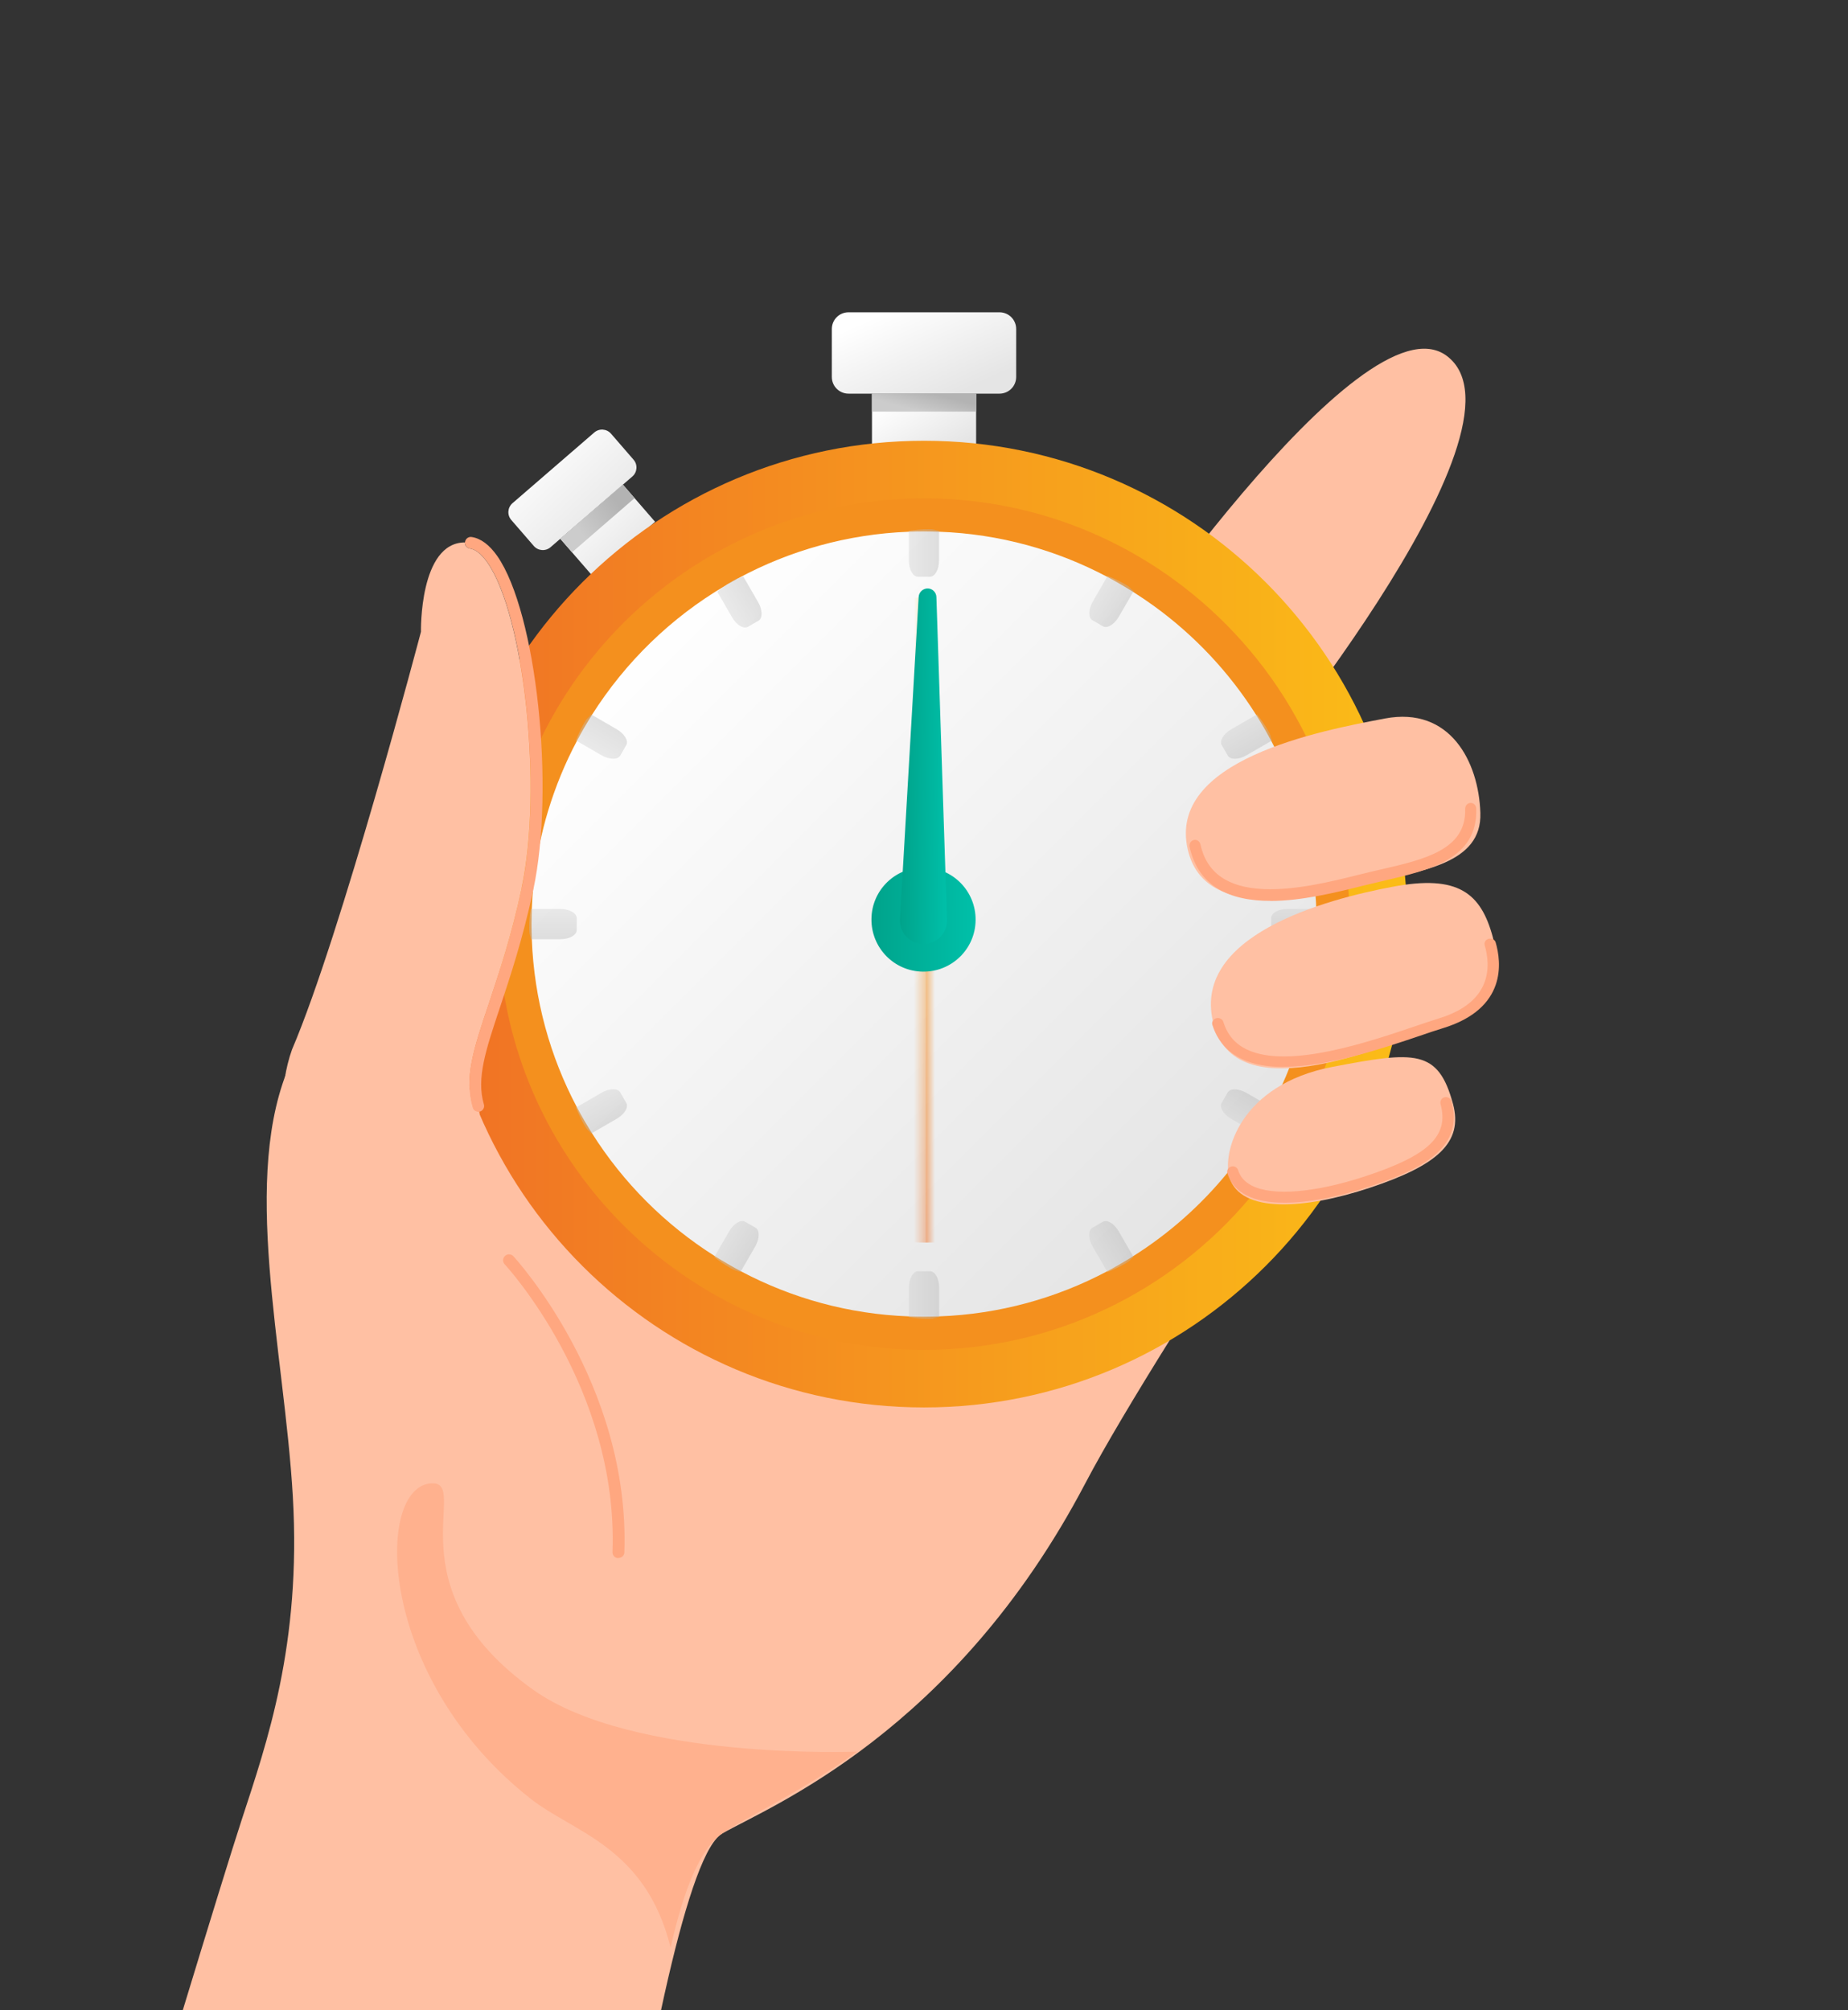
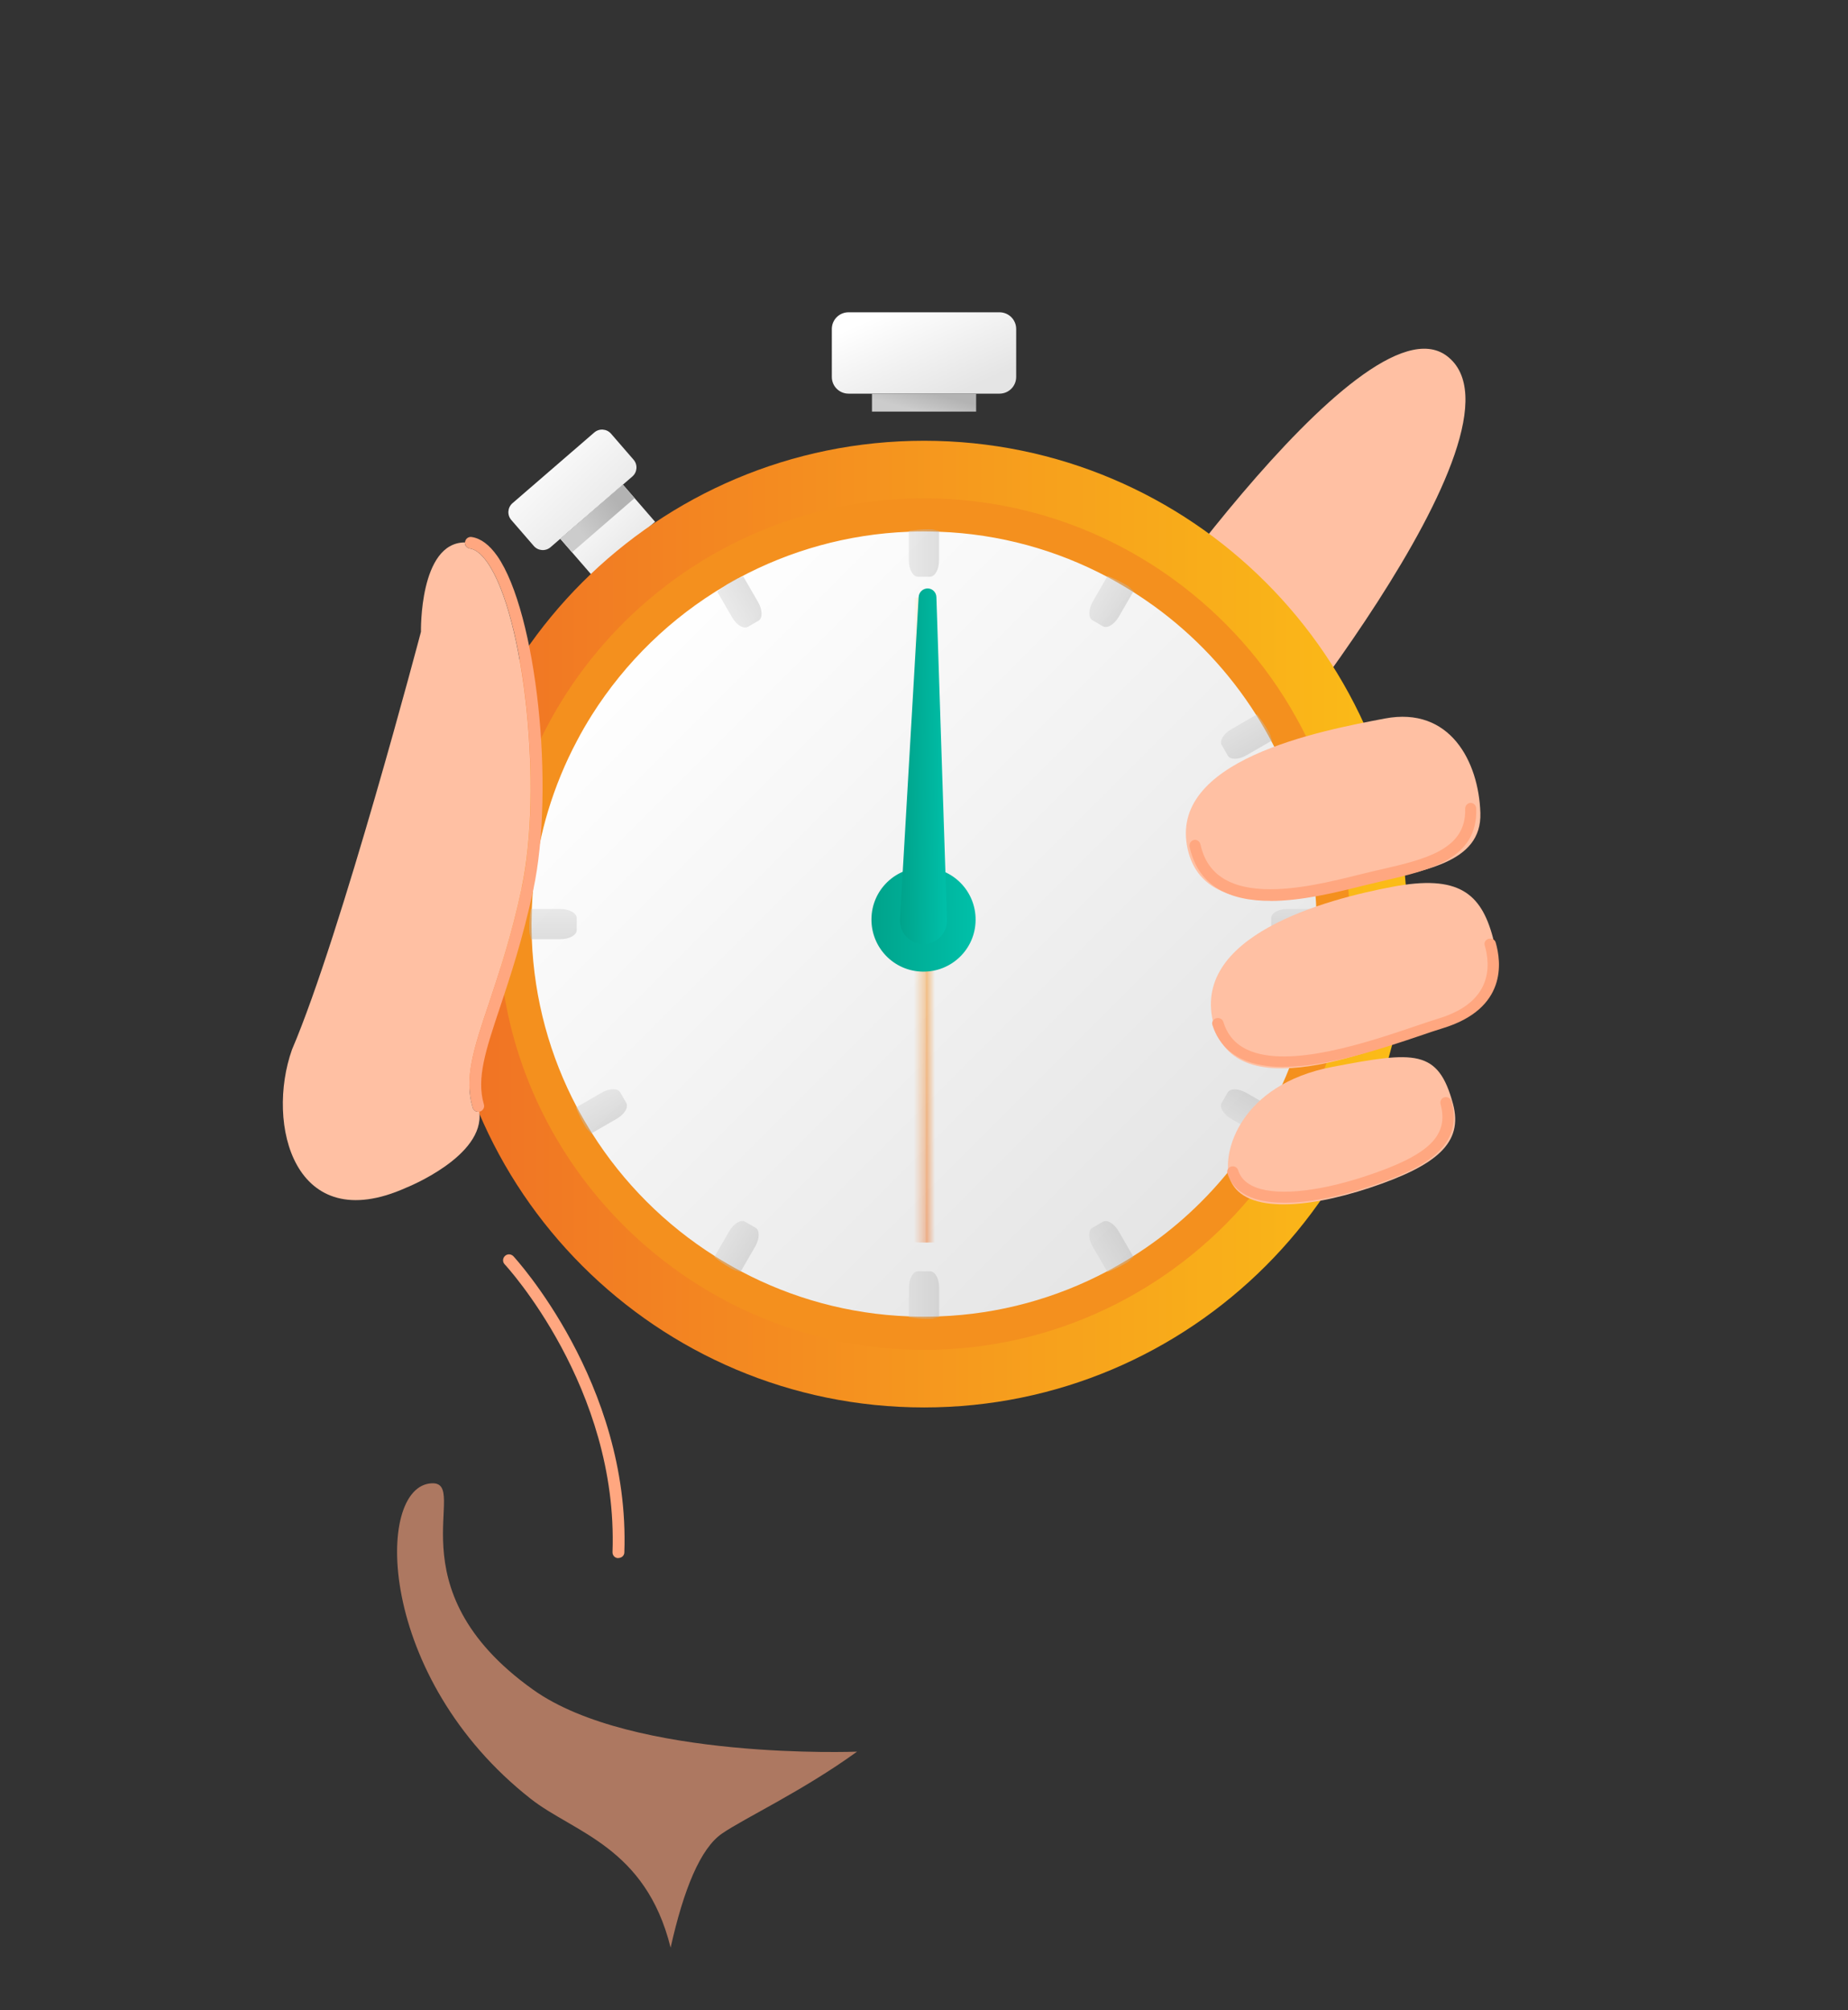
<svg xmlns="http://www.w3.org/2000/svg" id="eI4dLfzuQ9E1" viewBox="0 0 174.93 190.28" shape-rendering="geometricPrecision" text-rendering="geometricPrecision">
  <rect x="0" y="0" width="174.93" height="190.28" fill="#333333" stroke="none" />
  <style>
#eI4dLfzuQ9E2_to {animation: eI4dLfzuQ9E2_to__to 4000ms linear infinite normal forwards}@keyframes eI4dLfzuQ9E2_to__to { 0% {transform: translate(87.465px,36.345px);animation-timing-function: cubic-bezier(0,0,0.58,1)} 12.5% {transform: translate(87.465px,39.345px);animation-timing-function: cubic-bezier(0,0,0.58,1)} 25% {transform: translate(87.465px,36.345px)} 100% {transform: translate(87.465px,36.345px)}} #eI4dLfzuQ9E6_to {animation: eI4dLfzuQ9E6_to__to 4000ms linear infinite normal forwards}@keyframes eI4dLfzuQ9E6_to__to { 0% {transform: translate(55.066px,47.591px)} 25% {transform: translate(55.066px,47.591px);animation-timing-function: cubic-bezier(0,0,0.58,1)} 37.5% {transform: translate(57.066px,49.591px);animation-timing-function: cubic-bezier(0,0,0.58,1)} 50% {transform: translate(55.066px,47.591px)} 100% {transform: translate(55.066px,47.591px)}} #eI4dLfzuQ9E31_tr {animation: eI4dLfzuQ9E31_tr__tr 4000ms linear infinite normal forwards}@keyframes eI4dLfzuQ9E31_tr__tr { 0% {transform: translate(26.741px,103.11px) rotate(-1.184deg);animation-timing-function: cubic-bezier(0.42,0,0.58,1)} 50% {transform: translate(26.741px,103.11px) rotate(7.318deg);animation-timing-function: cubic-bezier(0.42,0,0.58,1)} 100% {transform: translate(26.741px,103.11px) rotate(-1.18deg)}} #eI4dLfzuQ9E37_tr {animation: eI4dLfzuQ9E37_tr__tr 4000ms linear infinite normal forwards}@keyframes eI4dLfzuQ9E37_tr__tr { 0% {transform: translate(87.64px,87.085px) rotate(-180deg);animation-timing-function: cubic-bezier(0.42,0,1,1)} 12.5% {transform: translate(87.64px,87.085px) rotate(0deg)} 25% {transform: translate(87.64px,87.085px) rotate(0deg);animation-timing-function: cubic-bezier(0.42,0,1,1)} 37.5% {transform: translate(87.64px,87.085px) rotate(180deg)} 100% {transform: translate(87.64px,87.085px) rotate(180deg)}} #eI4dLfzuQ9E41_tr {animation: eI4dLfzuQ9E41_tr__tr 4000ms linear infinite normal forwards}@keyframes eI4dLfzuQ9E41_tr__tr { 0% {transform: translate(87.894px,87.04px) rotate(-180deg)} 12.5% {transform: translate(87.894px,87.04px) rotate(-180deg);animation-timing-function: cubic-bezier(0,0,0.58,1)} 25% {transform: translate(87.894px,87.04px) rotate(0deg)} 37.5% {transform: translate(87.894px,87.04px) rotate(0deg);animation-timing-function: cubic-bezier(0,0,0.58,1)} 50% {transform: translate(87.894px,87.04px) rotate(180deg)} 100% {transform: translate(87.894px,87.04px) rotate(180deg)}} #eI4dLfzuQ9E44_tr {animation: eI4dLfzuQ9E44_tr__tr 4000ms linear infinite normal forwards}@keyframes eI4dLfzuQ9E44_tr__tr { 0% {transform: translate(87.416px,87.47px) rotate(0deg);animation-timing-function: cubic-bezier(0.42,0,1,1)} 12.5% {transform: translate(87.416px,87.47px) rotate(180deg);animation-timing-function: cubic-bezier(0,0,0.58,1)} 25% {transform: translate(87.416px,87.47px) rotate(360deg);animation-timing-function: cubic-bezier(0.42,0,1,1)} 37.5% {transform: translate(87.416px,87.47px) rotate(540deg);animation-timing-function: cubic-bezier(0,0,0.58,1)} 50% {transform: translate(87.416px,87.47px) rotate(720deg)} 100% {transform: translate(87.416px,87.47px) rotate(720deg)}}
</style>
  <defs>
    <linearGradient id="eI4dLfzuQ9E3-fill" x1="85.64" y1="37.11" x2="89.21" y2="43.13" spreadMethod="pad" gradientUnits="userSpaceOnUse" gradientTransform="translate(0 0)">
      <stop id="eI4dLfzuQ9E3-fill-0" offset="0%" stop-color="#fff" />
      <stop id="eI4dLfzuQ9E3-fill-1" offset="100%" stop-color="#e5e5e5" />
    </linearGradient>
    <linearGradient id="eI4dLfzuQ9E4-fill" x1="85.43" y1="28.81" x2="89.39" y2="37.78" spreadMethod="pad" gradientUnits="userSpaceOnUse" gradientTransform="translate(0 0)">
      <stop id="eI4dLfzuQ9E4-fill-0" offset="0%" stop-color="#fff" />
      <stop id="eI4dLfzuQ9E4-fill-1" offset="100%" stop-color="#e5e5e5" />
    </linearGradient>
    <linearGradient id="eI4dLfzuQ9E5-fill" x1="87.25" y1="38.99" x2="87.73" y2="37.11" spreadMethod="pad" gradientUnits="userSpaceOnUse" gradientTransform="translate(0 0)">
      <stop id="eI4dLfzuQ9E5-fill-0" offset="0%" stop-color="#ccc" />
      <stop id="eI4dLfzuQ9E5-fill-1" offset="100%" stop-color="#b3b3b3" />
    </linearGradient>
    <linearGradient id="eI4dLfzuQ9E7-fill" x1="54.44" y1="47" x2="60.45" y2="53.24" spreadMethod="pad" gradientUnits="userSpaceOnUse" gradientTransform="translate(0 0)">
      <stop id="eI4dLfzuQ9E7-fill-0" offset="0%" stop-color="#fff" />
      <stop id="eI4dLfzuQ9E7-fill-1" offset="100%" stop-color="#e5e5e5" />
    </linearGradient>
    <linearGradient id="eI4dLfzuQ9E8-fill" x1="50.13" y1="42.04" x2="58.05" y2="50.46" spreadMethod="pad" gradientUnits="userSpaceOnUse" gradientTransform="translate(0 0)">
      <stop id="eI4dLfzuQ9E8-fill-0" offset="0%" stop-color="#fff" />
      <stop id="eI4dLfzuQ9E8-fill-1" offset="100%" stop-color="#e5e5e5" />
    </linearGradient>
    <linearGradient id="eI4dLfzuQ9E9-fill" x1="54.88" y1="50.3" x2="58.48" y2="47.68" spreadMethod="pad" gradientUnits="userSpaceOnUse" gradientTransform="translate(0 0)">
      <stop id="eI4dLfzuQ9E9-fill-0" offset="0%" stop-color="#ccc" />
      <stop id="eI4dLfzuQ9E9-fill-1" offset="100%" stop-color="#b3b3b3" />
    </linearGradient>
    <linearGradient id="eI4dLfzuQ9E13-fill" x1="133.22" y1="87.47" x2="41.72" y2="87.47" spreadMethod="pad" gradientUnits="userSpaceOnUse" gradientTransform="translate(0 0)">
      <stop id="eI4dLfzuQ9E13-fill-0" offset="0%" stop-color="#fbbd17" />
      <stop id="eI4dLfzuQ9E13-fill-1" offset="100%" stop-color="#f07125" />
    </linearGradient>
    <linearGradient id="eI4dLfzuQ9E14-fill" x1="59.83" y1="59.81" x2="113.71" y2="113.71" spreadMethod="pad" gradientUnits="userSpaceOnUse" gradientTransform="translate(0 0)">
      <stop id="eI4dLfzuQ9E14-fill-0" offset="0%" stop-color="#fff" />
      <stop id="eI4dLfzuQ9E14-fill-1" offset="100%" stop-color="#e5e5e5" />
    </linearGradient>
    <linearGradient id="eI4dLfzuQ9E17-fill" x1="86.05" y1="52.35" x2="88.9" y2="52.35" spreadMethod="pad" gradientUnits="userSpaceOnUse" gradientTransform="translate(0 0)">
      <stop id="eI4dLfzuQ9E17-fill-0" offset="0%" stop-color="#ccc" />
      <stop id="eI4dLfzuQ9E17-fill-1" offset="100%" stop-color="#b3b3b3" />
    </linearGradient>
    <linearGradient id="eI4dLfzuQ9E18-fill" x1="86.04" y1="122.58" x2="88.9" y2="122.58" spreadMethod="pad" gradientUnits="userSpaceOnUse" gradientTransform="translate(0 0)">
      <stop id="eI4dLfzuQ9E18-fill-0" offset="0%" stop-color="#ccc" />
      <stop id="eI4dLfzuQ9E18-fill-1" offset="100%" stop-color="#b3b3b3" />
    </linearGradient>
    <linearGradient id="eI4dLfzuQ9E19-fill" x1="122.58" y1="86.04" x2="122.58" y2="88.9" spreadMethod="pad" gradientUnits="userSpaceOnUse" gradientTransform="translate(0 0)">
      <stop id="eI4dLfzuQ9E19-fill-0" offset="0%" stop-color="#ccc" />
      <stop id="eI4dLfzuQ9E19-fill-1" offset="100%" stop-color="#b3b3b3" />
    </linearGradient>
    <linearGradient id="eI4dLfzuQ9E20-fill" x1="52.35" y1="86.04" x2="52.35" y2="88.9" spreadMethod="pad" gradientUnits="userSpaceOnUse" gradientTransform="translate(0 0)">
      <stop id="eI4dLfzuQ9E20-fill-0" offset="0%" stop-color="#ccc" />
      <stop id="eI4dLfzuQ9E20-fill-1" offset="100%" stop-color="#b3b3b3" />
    </linearGradient>
    <linearGradient id="eI4dLfzuQ9E21-fill" x1="68.94" y1="57.82" x2="71.41" y2="56.4" spreadMethod="pad" gradientUnits="userSpaceOnUse" gradientTransform="translate(0 0)">
      <stop id="eI4dLfzuQ9E21-fill-0" offset="0%" stop-color="#ccc" />
      <stop id="eI4dLfzuQ9E21-fill-1" offset="100%" stop-color="#b3b3b3" />
    </linearGradient>
    <linearGradient id="eI4dLfzuQ9E22-fill" x1="103.79" y1="118.59" x2="106.26" y2="117.17" spreadMethod="pad" gradientUnits="userSpaceOnUse" gradientTransform="translate(0 0)">
      <stop id="eI4dLfzuQ9E22-fill-0" offset="0%" stop-color="#ccc" />
      <stop id="eI4dLfzuQ9E22-fill-1" offset="100%" stop-color="#b3b3b3" />
    </linearGradient>
    <linearGradient id="eI4dLfzuQ9E23-fill" x1="117.17" y1="68.68" x2="118.59" y2="71.15" spreadMethod="pad" gradientUnits="userSpaceOnUse" gradientTransform="translate(0 0)">
      <stop id="eI4dLfzuQ9E23-fill-0" offset="0%" stop-color="#ccc" />
      <stop id="eI4dLfzuQ9E23-fill-1" offset="100%" stop-color="#b3b3b3" />
    </linearGradient>
    <linearGradient id="eI4dLfzuQ9E24-fill" x1="56.35" y1="103.79" x2="57.78" y2="106.27" spreadMethod="pad" gradientUnits="userSpaceOnUse" gradientTransform="translate(0 0)">
      <stop id="eI4dLfzuQ9E24-fill-0" offset="0%" stop-color="#ccc" />
      <stop id="eI4dLfzuQ9E24-fill-1" offset="100%" stop-color="#b3b3b3" />
    </linearGradient>
    <linearGradient id="eI4dLfzuQ9E25-fill" x1="56.35" y1="71.15" x2="57.78" y2="68.67" spreadMethod="pad" gradientUnits="userSpaceOnUse" gradientTransform="translate(0 0)">
      <stop id="eI4dLfzuQ9E25-fill-0" offset="0%" stop-color="#ccc" />
      <stop id="eI4dLfzuQ9E25-fill-1" offset="100%" stop-color="#b3b3b3" />
    </linearGradient>
    <linearGradient id="eI4dLfzuQ9E26-fill" x1="117.16" y1="106.25" x2="118.59" y2="103.78" spreadMethod="pad" gradientUnits="userSpaceOnUse" gradientTransform="translate(0 0)">
      <stop id="eI4dLfzuQ9E26-fill-0" offset="0%" stop-color="#ccc" />
      <stop id="eI4dLfzuQ9E26-fill-1" offset="100%" stop-color="#b3b3b3" />
    </linearGradient>
    <linearGradient id="eI4dLfzuQ9E27-fill" x1="103.79" y1="56.35" x2="106.26" y2="57.78" spreadMethod="pad" gradientUnits="userSpaceOnUse" gradientTransform="translate(0 0)">
      <stop id="eI4dLfzuQ9E27-fill-0" offset="0%" stop-color="#ccc" />
      <stop id="eI4dLfzuQ9E27-fill-1" offset="100%" stop-color="#b3b3b3" />
    </linearGradient>
    <linearGradient id="eI4dLfzuQ9E28-fill" x1="68.68" y1="117.16" x2="71.15" y2="118.59" spreadMethod="pad" gradientUnits="userSpaceOnUse" gradientTransform="translate(0 0)">
      <stop id="eI4dLfzuQ9E28-fill-0" offset="0%" stop-color="#ccc" />
      <stop id="eI4dLfzuQ9E28-fill-1" offset="100%" stop-color="#b3b3b3" />
    </linearGradient>
    <linearGradient id="eI4dLfzuQ9E35-fill" x1="0.5" y1="0" x2="0.5" y2="1" spreadMethod="pad" gradientUnits="objectBoundingBox" gradientTransform="translate(0 0)">
      <stop id="eI4dLfzuQ9E35-fill-0" offset="0%" stop-color="#fbbd17" />
      <stop id="eI4dLfzuQ9E35-fill-1" offset="100%" stop-color="#f07125" />
    </linearGradient>
    <linearGradient id="eI4dLfzuQ9E39-fill" x1="0.5" y1="0" x2="0.5" y2="1" spreadMethod="pad" gradientUnits="objectBoundingBox" gradientTransform="translate(0 0)">
      <stop id="eI4dLfzuQ9E39-fill-0" offset="0%" stop-color="#fbbd17" />
      <stop id="eI4dLfzuQ9E39-fill-1" offset="100%" stop-color="#f07125" />
    </linearGradient>
    <linearGradient id="eI4dLfzuQ9E43-fill" x1="92.354" y1="87.106" x2="82.49" y2="86.981" spreadMethod="pad" gradientUnits="userSpaceOnUse" gradientTransform="translate(0 0)">
      <stop id="eI4dLfzuQ9E43-fill-0" offset="0%" stop-color="#00c0a9" />
      <stop id="eI4dLfzuQ9E43-fill-1" offset="100%" stop-color="#00a38b" />
    </linearGradient>
    <linearGradient id="eI4dLfzuQ9E44-fill" x1="89.842" y1="72.575" x2="85.385" y2="72.516" spreadMethod="pad" gradientUnits="userSpaceOnUse" gradientTransform="translate(0 0)">
      <stop id="eI4dLfzuQ9E44-fill-0" offset="0%" stop-color="#00c0a9" />
      <stop id="eI4dLfzuQ9E44-fill-1" offset="100%" stop-color="#00a38b" />
    </linearGradient>
  </defs>
  <g id="eI4dLfzuQ9E2_to" transform="translate(87.465,36.345)">
    <g transform="translate(-87.465,-36.345)">
-       <path d="M82.54,37.27v5.86h9.86v-5.86h-9.86Z" fill="url(#eI4dLfzuQ9E3-fill)" stroke-width="0" />
+       <path d="M82.54,37.27v5.86h9.86h-9.86Z" fill="url(#eI4dLfzuQ9E3-fill)" stroke-width="0" />
      <path d="M78.74,31.14v4.54c0,.88.71,1.58,1.58,1.58h14.29c.88,0,1.58-.71,1.58-1.58v-4.54c0-.88-.71-1.58-1.58-1.58h-14.29c-.88,0-1.58.71-1.58,1.58Z" fill="url(#eI4dLfzuQ9E4-fill)" stroke-width="0" />
      <path d="M82.54,37.27v1.69h9.86v-1.69h-9.86Z" fill="url(#eI4dLfzuQ9E5-fill)" stroke-width="0" />
    </g>
  </g>
  <g id="eI4dLfzuQ9E6_to" transform="translate(55.066,47.591)">
    <g transform="translate(-55.066,-47.591)">
      <path d="M53.04,51l3.05,3.52l5.92-5.13-3.05-3.52L53.04,51Z" fill="url(#eI4dLfzuQ9E7-fill)" stroke-width="0" />
      <path d="M48.4,49.22l2.13,2.46c.41.47,1.12.52,1.59.11l7.74-6.69c.47-.41.52-1.12.11-1.59l-2.13-2.46c-.41-.47-1.12-.52-1.59-.11l-7.74,6.69c-.47.41-.52,1.12-.11,1.59Z" fill="url(#eI4dLfzuQ9E8-fill)" stroke-width="0" />
      <path d="M53.04,51l1.11,1.28l5.92-5.13-1.11-1.28L53.04,51Z" fill="url(#eI4dLfzuQ9E9-fill)" stroke-width="0" />
    </g>
  </g>
-   <path d="M50.47,86.37c.34.84,1.05,1.68,2.08,2.53c5.61,4.63,20.53,9.36,35.09,13.13c8.32,2.16,16.53,4,22.81,5.34c2.3.49,4.34.91,6.03,1.24.47.1.92.19,1.33.27.65.13,1.22.24,1.72.34.7.14,1.26.25,1.64.32.42.08.64.12.64.12s-.76,1.13-1.98,3c-.19.3-.4.61-.62.94-.02.04-.05.08-.08.13-2.15,3.29-5.33,8.19-8.43,13.16-3.08,4.93-6.09,9.94-7.97,13.52-12.4,23.62-29.9,30.58-34.33,33.12-.01.01-.03.02-.04.03v0c-.12.07-.23.16-.35.27-.06.06-.12.11-.18.18-1.66,1.87-3.47,7.95-5.26,16.27h-45.27c2.57-8.44,4.63-15.13,5.55-17.94c2.41-7.38,5.68-16.66,4.87-30.68-.81-14.01-5.04-30.38-.17-41.15L50.47,86.37Z" fill="#ffc0a3" stroke-width="0" />
  <path d="M45.08,51.71c.18,0,.36.02.55.05" fill="#ffc0a3" stroke-width="0" />
  <path d="M104.33,64.25c0,0,24.48-36.61,32.61-30.57c9.14,6.8-19.91,41.44-19.91,41.44L104.34,64.26v0l-.01-.01Z" fill="#ffc0a3" stroke-width="0" />
  <path d="M87.47,133.22c25.26,0,45.75-20.49,45.75-45.75s-20.49-45.75-45.75-45.75-45.75,20.48-45.75,45.75s20.49,45.75,45.75,45.75Z" fill="url(#eI4dLfzuQ9E13-fill)" stroke-width="0" />
  <path d="M87.47,126.19c21.39,0,38.73-17.34,38.73-38.73s-17.34-38.74-38.73-38.74-38.73,17.34-38.73,38.74c0,21.39,17.34,38.73,38.73,38.73Z" fill="url(#eI4dLfzuQ9E14-fill)" stroke-width="0" />
  <path d="M127.68,84.88c-.01-.23-.02-.47-.05-.7c0-.04,0-.09-.01-.13-.02-.33-.05-.66-.09-.99-.52-4.75-1.87-9.25-3.9-13.36-.29-.6-.6-1.19-.93-1.77-2.87-5.17-6.85-9.63-11.61-13.09-6.64-4.82-14.8-7.67-23.62-7.67-15.46,0-28.92,8.75-35.67,21.57-.18.33-.35.67-.52,1.01v.02c-.18.35-.35.7-.5,1.05-2.32,5.08-3.61,10.72-3.61,16.65c0,1.68.1,3.34.3,4.97.05.4.11.8.18,1.2.05.39.12.77.19,1.15c3.45,18.74,19.91,32.98,39.63,32.98c12.33,0,23.39-5.57,30.79-14.33.03-.04.07-.08.1-.12.24-.28.47-.57.69-.86.75-.94,1.46-1.91,2.12-2.92c1.71-2.6,3.13-5.42,4.21-8.4l.18-.51c0,0,.02-.04.02-.06.13-.36.25-.73.36-1.1c1.19-3.79,1.83-7.82,1.83-12c0-.87-.03-1.73-.09-2.59Zm-5.59,16.1c0,0-.04.09-.06.14-.2.52-.42,1.03-.65,1.53-.33.73-.67,1.44-1.04,2.14-.45.85-.93,1.67-1.44,2.48-.35.55-.71,1.09-1.09,1.61-.36.52-.74,1.03-1.13,1.52-.13.18-.27.35-.41.52-.03.03-.06.07-.09.1-2.52,3.08-5.53,5.75-8.91,7.88-.81.51-1.63.99-2.48,1.44-4.78,2.53-10.17,4.05-15.89,4.26-.48.02-.95.03-1.43.03s-.95-.01-1.43-.03c-5.72-.21-11.11-1.73-15.89-4.26-.85-.45-1.67-.93-2.48-1.44-4.69-2.96-8.67-6.94-11.63-11.63-.51-.81-.99-1.63-1.44-2.48-2.53-4.78-4.04-10.17-4.26-15.89-.02-.48-.03-.96-.03-1.44c0-.17,0-.35.01-.52c0-.3.01-.6.02-.9v-.03c.03-.74.08-1.48.15-2.22v-.02c.13-1.26.32-2.51.57-3.73c0-.01,0-.04.01-.06.22-1.09.49-2.17.81-3.22.7-2.31,1.61-4.52,2.72-6.61.44-.85.93-1.68,1.43-2.48c3.17-5.01,7.49-9.21,12.6-12.22.12-.08.24-.16.36-.22.29-.17.59-.33.89-.5h.01c4.84-2.61,10.33-4.18,16.15-4.4.48-.02.95-.03,1.43-.03s.95.01,1.43.03c5.72.21,11.11,1.73,15.89,4.26.85.45,1.67.93,2.48,1.44.66.42,1.31.86,1.95,1.32c3.84,2.78,7.14,6.28,9.68,10.31.51.8.99,1.63,1.44,2.48.09.17.18.34.27.52c0,.01.01.02.01.03c2.03,3.99,3.36,8.4,3.83,13.05.03.32.05.63.07.94.01.06.02.11.01.16.03.33.05.65.06.98.01.07.01.14.01.21.02.47.03.95.03,1.43s-.01.96-.03,1.43c-.14,3.87-.89,7.6-2.14,11.08-.12.34-.24.67-.37,1.01Z" fill="#f4901e" stroke-width="0" />
  <g opacity="0.4">
    <path d="M88.89,50.25v2.79c0,.86-.39,1.55-.86,1.55h-1.14c-.47,0-.86-.69-.86-1.55v-2.79c.61-.09,1.24-.15,1.86-.15s.38.04.99.15v0h.01Z" fill="url(#eI4dLfzuQ9E17-fill)" stroke-width="0" />
    <path d="M86.04,124.67v-2.79c0-.86.39-1.55.86-1.55h1.14c.47,0,.86.69.86,1.55v2.79c-.61.09-.36.15-.99.15s-1.24-.04-1.86-.15v0h-.01Z" fill="url(#eI4dLfzuQ9E18-fill)" stroke-width="0" />
    <path d="M124.67,88.89h-2.79c-.86,0-1.55-.39-1.55-.86v-1.14c0-.47.69-.86,1.55-.86h2.79c.09.61.15,1.24.15,1.86s-.04.38-.15.99v0v.01Z" fill="url(#eI4dLfzuQ9E19-fill)" stroke-width="0" />
    <path d="M50.25,86.04h2.79c.86,0,1.55.39,1.55.86v1.14c0,.47-.69.86-1.55.86h-2.79c-.09-.61-.15-.36-.15-.99s.04-1.24.15-1.86v0-.01Z" fill="url(#eI4dLfzuQ9E20-fill)" stroke-width="0" />
    <path d="M70.36,54.57l1.4,2.42c.43.74.44,1.54.03,1.77l-.99.57c-.41.24-1.09-.17-1.51-.91L67.89,56c.48-.39.99-.74,1.54-1.06.54-.31.35-.15.94-.37h-.01Z" fill="url(#eI4dLfzuQ9E21-fill)" stroke-width="0" />
    <path d="M104.83,120.41l-1.4-2.42c-.43-.74-.44-1.54-.03-1.77l.99-.57c.41-.24,1.09.17,1.51.91l1.4,2.42c-.48.39-.25.31-.79.62s-1.11.58-1.68.8h-.01l.01.01Z" fill="url(#eI4dLfzuQ9E22-fill)" stroke-width="0" />
    <path d="M120.41,70.09l-2.42,1.4c-.74.43-1.54.44-1.77.03l-.57-.99c-.24-.41.17-1.09.91-1.51l2.42-1.4c.39.48.74.99,1.06,1.54.31.55.15.35.37.94v-.01Z" fill="url(#eI4dLfzuQ9E23-fill)" stroke-width="0" />
    <path d="M54.52,104.83l2.42-1.4c.74-.43,1.54-.44,1.77-.03l.57.99c.24.41-.17,1.09-.91,1.51l-2.42,1.4c-.39-.48-.31-.25-.62-.79s-.58-1.11-.8-1.68v0h-.01Z" fill="url(#eI4dLfzuQ9E24-fill)" stroke-width="0" />
-     <path d="M55.95,67.62l2.42,1.4c.74.43,1.15,1.11.91,1.51l-.57.99c-.24.41-1.03.39-1.77-.03l-2.42-1.4c.22-.58.49-1.14.8-1.68s.24-.31.62-.79v0h.01Z" fill="url(#eI4dLfzuQ9E25-fill)" stroke-width="0" />
    <path d="M118.97,107.31l-2.42-1.4c-.74-.43-1.15-1.11-.91-1.51l.57-.99c.24-.41,1.03-.39,1.77.03l2.42,1.4c-.22.58-.06.39-.37.94-.32.54-.67,1.06-1.06,1.54v-.01Z" fill="url(#eI4dLfzuQ9E26-fill)" stroke-width="0" />
    <path d="M107.31,55.95l-1.4,2.42c-.43.74-1.11,1.15-1.51.91l-.99-.57c-.41-.24-.39-1.03.03-1.77l1.4-2.42c.58.22,1.14.49,1.68.8s.31.24.79.62h.01l-.01.01Z" fill="url(#eI4dLfzuQ9E27-fill)" stroke-width="0" />
    <path d="M67.62,118.97l1.4-2.42c.43-.74,1.11-1.15,1.51-.91l.99.57c.41.24.39,1.03-.03,1.77l-1.4,2.42c-.58-.22-.39-.06-.94-.37-.54-.31-1.06-.66-1.54-1.06h.01Z" fill="url(#eI4dLfzuQ9E28-fill)" stroke-width="0" />
  </g>
  <path d="M58.53,147.48h-.02c-.31,0-.54-.26-.53-.57.56-15.57-10.1-27.13-10.21-27.24-.21-.22-.2-.57.03-.79.22-.21.57-.2.79.02.11.12,11.07,12,10.51,28.04c0,.3-.26.53-.56.53v0l-.01.01Z" fill="#ffa780" stroke-width="0" />
  <path style="isolation:isolate" d="M81.14,165.79c-5.13,3.72-10.74,6.34-12.79,7.76-2.06,1.41-3.64,5.31-4.87,10.8-2.36-9.53-9.14-10.88-13.21-14.06-14.66-11.49-14.84-29.66-9.4-29.89c3.71-.16-3.97,9.88,9.6,19.54c9.41,6.71,30.67,5.86,30.67,5.86v-.01Z" opacity="0.6" fill="#ffa780" stroke-width="0" />
  <g id="eI4dLfzuQ9E31_tr" transform="translate(26.741,103.11) rotate(-1.184)">
    <g transform="translate(-26.741,-103.11)">
      <path d="M50.85,84.79c-1.09,4.6-2.35,8.14-3.36,10.97-1.44,4.03-2.39,6.69-1.72,9.16.09.29-.09.6-.39.68-.02,0-.04.01-.06.01h-.01c0,0-.05.01-.08.01h-.01c-.24,0-.46-.16-.52-.41-.77-2.8.22-5.6,1.74-9.82c1-2.81,2.26-6.31,3.33-10.86c2.2-9.3.82-25.74-2.59-30.86-.54-.81-1.09-1.28-1.64-1.37-.28-.05-.49-.31-.46-.59c0-.02,0-.04.01-.05.05-.3.33-.5.63-.45.87.15,1.66.77,2.39,1.85c3.6,5.42,5.04,22.02,2.74,31.73Z" fill="#ffa780" stroke-width="0" />
      <path d="M49.77,84.53c-1.07,4.55-2.33,8.05-3.33,10.86-1.52,4.22-2.51,7.02-1.74,9.82.06.25.28.41.52.41h.01c0,0,.05,0,.08-.01h.01c.47,4.24-7.066,7.05-7.066,7.05-10.704,4.549-13.185-6.31-10.534-13.3C32.59,88.6,40.74,60.08,40.74,60.08s0-8.45,4.33-8.37c-.03.28.18.54.46.59.55.09,1.1.56,1.64,1.37c3.41,5.12,4.79,21.56,2.59,30.86h.01Z" fill="#ffc0a3" stroke-width="0" />
    </g>
  </g>
  <g mask="url(#eI4dLfzuQ9E36)">
    <path d="M118.17,84.94c0,16.854-13.667,30.53-30.53,30.53v-61.05c16.854,0,30.53,13.666,30.53,30.52Z" transform="translate(0 2.14)" fill="url(#eI4dLfzuQ9E35-fill)" stroke-width="0" />
    <mask id="eI4dLfzuQ9E36" mask-type="luminance" x="-150%" y="-150%" height="400%" width="400%">
      <g id="eI4dLfzuQ9E37_tr" transform="translate(87.64,87.085) rotate(-180)">
        <path d="M120.3,87.07c0,18.03-14.62,32.66-32.66,32.66v-65.31c18.03,0,32.66,14.62,32.66,32.65Z" transform="translate(-87.64,-87.085)" fill="#fff" stroke-width="0" />
      </g>
    </mask>
  </g>
  <g mask="url(#eI4dLfzuQ9E40)">
    <path d="M85.51,54.42v61.05c-16.863,0-30.53-13.676-30.53-30.53s13.676-30.52,30.53-30.52Z" transform="translate(2.13 2.14)" fill="url(#eI4dLfzuQ9E39-fill)" stroke-width="0" />
    <mask id="eI4dLfzuQ9E40" mask-type="luminance" x="-150%" y="-150%" height="400%" width="400%">
      <g id="eI4dLfzuQ9E41_tr" transform="translate(87.894,87.04) rotate(-180)">
        <path d="M87.64,54.42v65.31c-18.04,0-32.66-14.63-32.66-32.66s14.63-32.65,32.66-32.65Z" transform="translate(-87.416,-87.04)" fill="#fff" stroke-width="0" />
      </g>
    </mask>
  </g>
  <g>
    <path d="M87.48,82.11c-2.73-.03-4.96,2.14-4.99,4.87s2.14,4.96,4.87,4.99s4.96-2.14,4.99-4.87-2.14-4.96-4.87-4.99Z" fill="url(#eI4dLfzuQ9E43-fill)" stroke-width="0" />
    <g id="eI4dLfzuQ9E44_tr" transform="translate(87.416,87.47) rotate(0)">
      <path d="M85.19,87.01L86.96,56.5c.03-.47.43-.82.89-.8.44.02.78.39.79.82l1,30.54c.04,1.23-.93,2.26-2.15,2.3-1.23.04-2.26-.93-2.3-2.15c0-.07,0-.14,0-.2v0Z" transform="translate(-87.416,-87.47)" fill="url(#eI4dLfzuQ9E44-fill)" stroke-width="0" />
    </g>
  </g>
  <g>
    <path d="M112.44,80.44c1.66,7.09,12.12,4.32,17.13,3.15c5-1.17,10.73-1.82,10.56-6.66-.16-4.84-2.87-10.09-9.04-8.92s-20.65,3.92-18.65,12.43Z" fill="#ffc0a3" stroke-width="0" />
    <path d="M114.92,97.09c2.34,8.2,16.67,1.64,21.61,0s5.58-5.41,4.78-8.38c-1.12-4.16-3.26-5.96-9.51-4.77-6.26,1.18-19.31,4.63-16.88,13.15Z" fill="#ffc0a3" stroke-width="0" />
    <path d="M116.37,111.44c1.08,3.44,7.12,3.04,13.29.99c6.34-2.11,8.87-4.25,7.88-7.94-1.4-5.19-3.59-5-11.39-3.51-8.86,1.69-10.47,8.22-9.77,10.47l-.01-.01Z" fill="#ffc0a3" stroke-width="0" />
    <path d="M120.23,85.27c-.21,0-.42,0-.62-.01-3.93-.16-6.29-1.87-7-5.09-.07-.3.11-.59.39-.66s.56.11.63.41c.6,2.71,2.57,4.09,6.02,4.24c3.01.12,6.43-.73,8.92-1.35l.57-.14c.52-.13,1.05-.25,1.57-.37c4.17-.96,8.1-1.88,7.98-5.73c0-.31.21-.56.51-.57.29-.01.53.23.54.54.15,4.77-4.4,5.82-8.8,6.84-.53.12-1.04.24-1.56.37l-.57.14c-2.25.56-5.57,1.39-8.57,1.39l-.01-.01Z" fill="#ffa780" stroke-width="0" />
    <path d="M121.51,100.99c-1.46,0-2.82-.21-3.93-.74-1.4-.66-2.35-1.75-2.82-3.25-.08-.26.08-.54.37-.62s.59.08.67.34c.38,1.24,1.12,2.1,2.27,2.64c3.93,1.83,11.46-.72,15.97-2.25.84-.29,1.58-.53,2.18-.72c5.07-1.55,4.88-5,4.32-6.92-.08-.26.09-.54.38-.61s.59.08.66.35c.53,1.82,1.12,6.25-5.02,8.12-.59.18-1.31.42-2.15.71-3.47,1.17-8.67,2.94-12.89,2.94v0l-.01.01Z" fill="#ffa780" stroke-width="0" />
    <path d="M121.59,113.84c-1.46,0-2.67-.22-3.57-.68-.93-.47-1.54-1.17-1.83-2.09-.09-.28.07-.57.35-.65.28-.09.57.07.66.34.2.65.63,1.12,1.31,1.47c1.97,1,5.97.67,10.69-.88c6.04-1.98,7.98-3.84,7.16-6.85-.07-.28.09-.57.38-.64.28-.07.57.09.65.37c1.15,4.22-2.3,6.29-7.85,8.11-3.03,1-5.75,1.5-7.92,1.5v0h-.03Z" fill="#ffa780" stroke-width="0" />
  </g>
</svg>